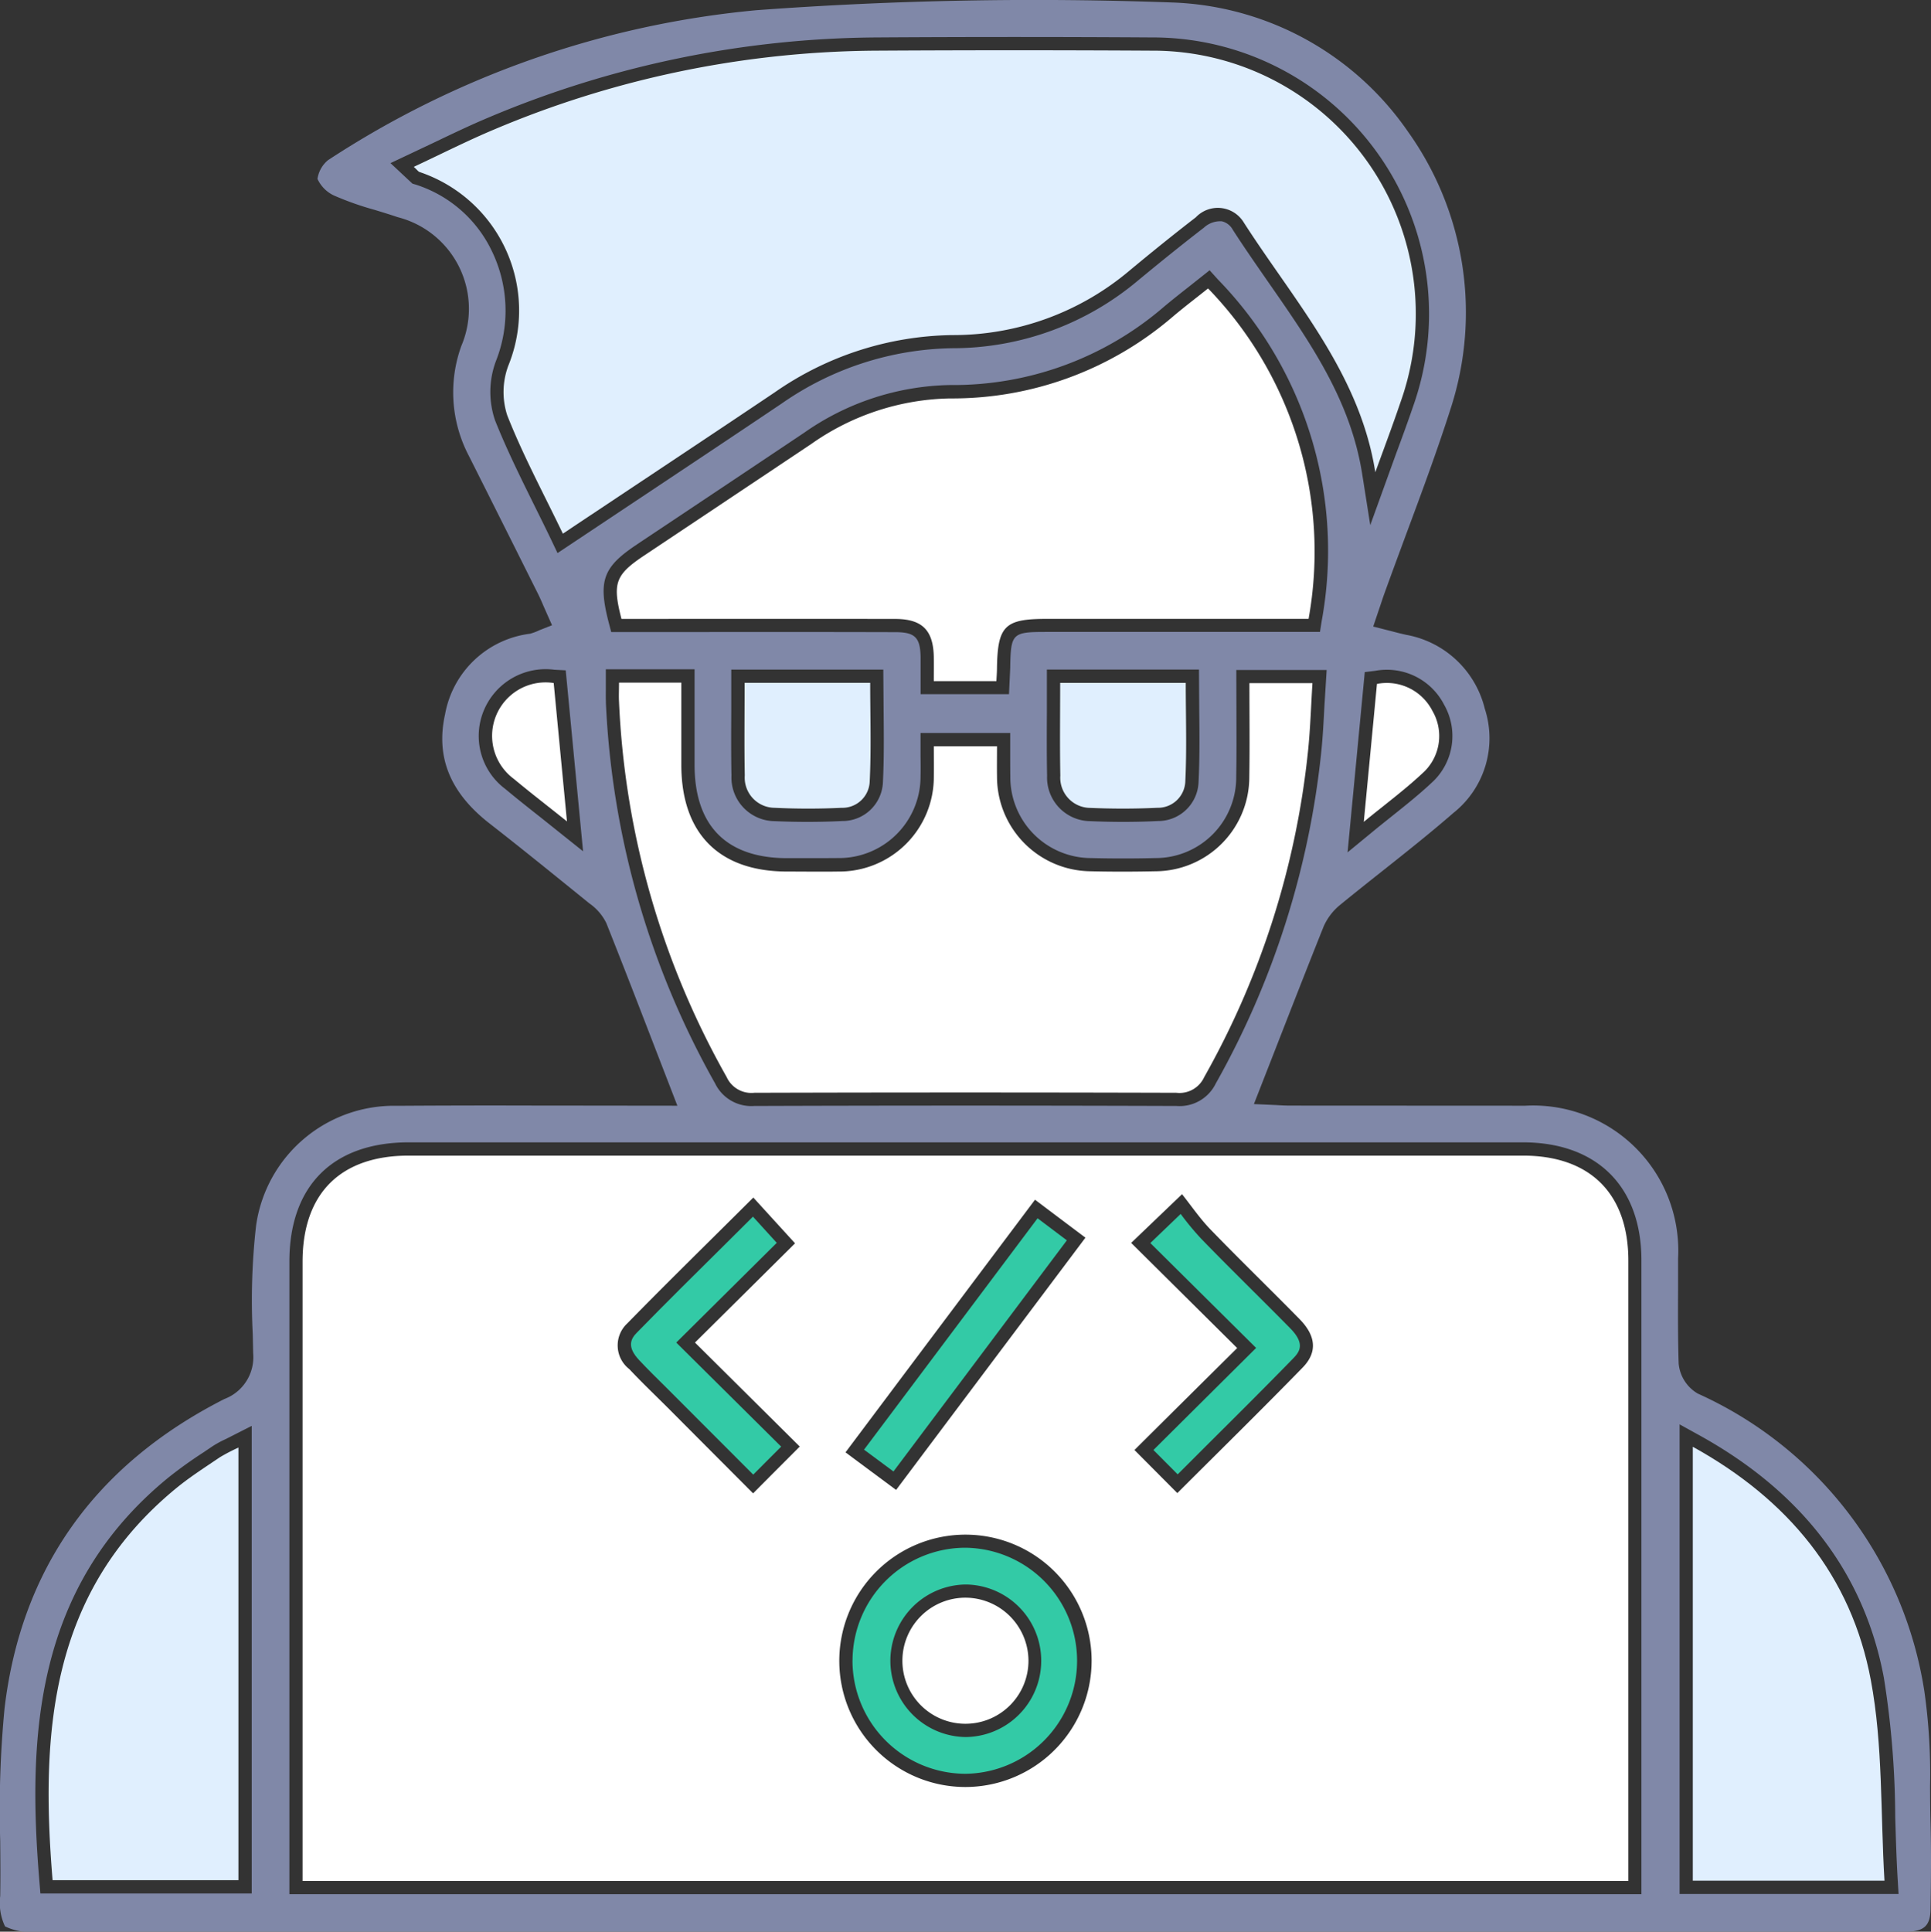
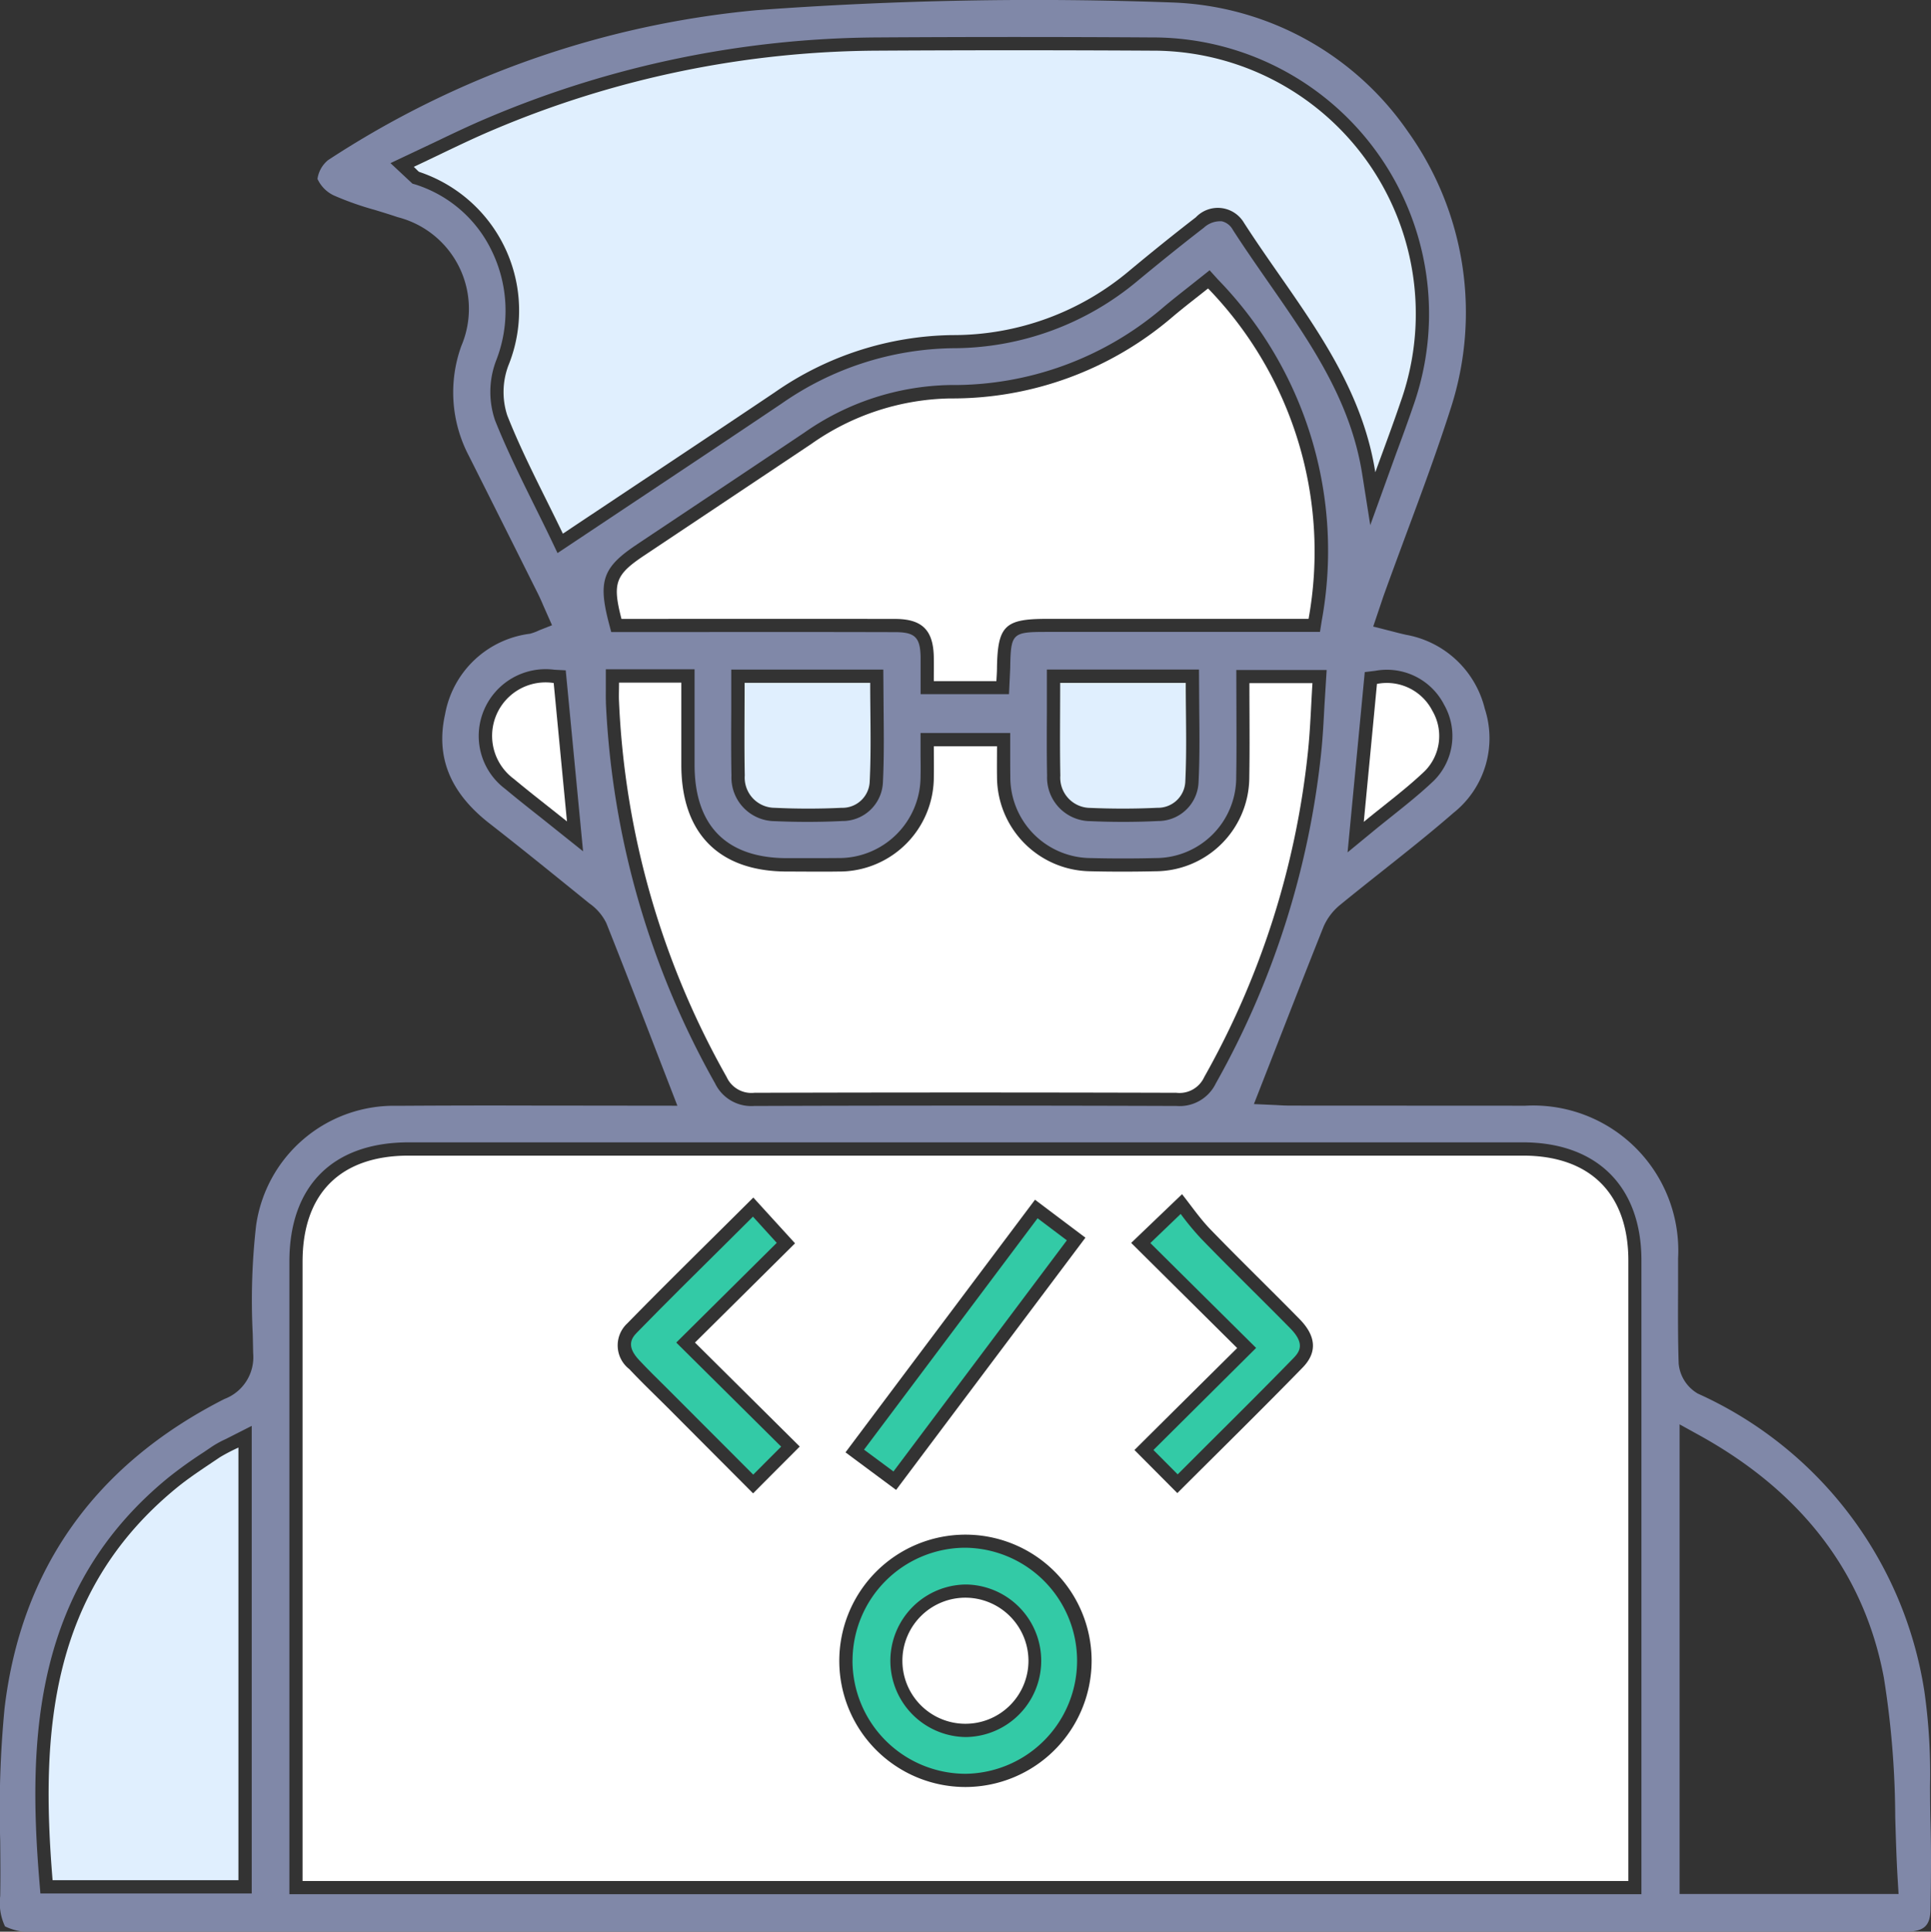
<svg xmlns="http://www.w3.org/2000/svg" width="101.827" height="101.852" viewBox="0 0 101.827 101.852">
  <rect x="0" y="0" width="101.827" height="101.852" fill="#333333" stroke="none" />
  <defs>
    <clipPath id="clip-path">
      <rect id="Rectangle_15597" data-name="Rectangle 15597" width="101.827" height="101.852" fill="none" />
    </clipPath>
  </defs>
  <g id="Group_41252" data-name="Group 41252" transform="translate(0 0)">
    <g id="Group_41240" data-name="Group 41240" transform="translate(0 0)" clip-path="url(#clip-path)">
      <path id="Path_43936" data-name="Path 43936" d="M100.117,101.85c.165,0,.327,0,.491,0,.871-.031,1.183-.338,1.194-1.183.025-1.515.042-3.034,0-4.546-.02-.65-.022-1.3-.025-1.956a30.849,30.849,0,0,0-.3-4.99A20.671,20.671,0,0,0,89.531,73.479a2.046,2.046,0,0,1-1.01-1.585c-.042-1.295-.036-2.59-.031-3.885l0-1.649a7.651,7.651,0,0,0-8.054-8.06l-12.38-.006c-.262,0-.527-.014-.745-.028l-1.189-.053L67.2,55.458c.868-2.227,1.725-4.423,2.6-6.611a3.053,3.053,0,0,1,.885-1.15c.734-.6,1.476-1.189,2.219-1.778,1.261-1,2.523-2,3.737-3.056a5.027,5.027,0,0,0,1.655-5.5,5.218,5.218,0,0,0-4.147-3.893c-.215-.047-.427-.1-.65-.159l-1.086-.276.374-1.108c.084-.248.156-.472.237-.692.374-1.035.759-2.071,1.141-3.106.807-2.168,1.638-4.409,2.35-6.642A16.4,16.4,0,0,0,74.249,6.944,15.768,15.768,0,0,0,61.847.131,198.952,198.952,0,0,0,39.9.536,49.516,49.516,0,0,0,17.3,8.442a1.558,1.558,0,0,0-.558.991,1.787,1.787,0,0,0,.862.871,15.932,15.932,0,0,0,2.157.762c.4.123.809.246,1.206.382a4.988,4.988,0,0,1,3.363,6.784,7.194,7.194,0,0,0,.393,5.8q1.821,3.621,3.631,7.245c.114.226.218.463.318.7l.438.988-.678.268a2.605,2.605,0,0,1-.486.181,5.209,5.209,0,0,0-4.476,4.245c-.5,2.252.26,4.13,2.328,5.746,1.705,1.328,3.382,2.69,5.062,4.049l.223.181a2.719,2.719,0,0,1,.89,1.035c.9,2.258,1.775,4.524,2.665,6.832L35.72,58.3l-5.2-.006q-2.11,0-4.231-.006-2.671,0-5.342.017a7.342,7.342,0,0,0-7.443,6.316,34.87,34.87,0,0,0-.176,5.721l.022,1.013a2.354,2.354,0,0,1-1.515,2.408C5.013,77.229,1.111,82.719.24,90.075a55.652,55.652,0,0,0-.229,6.991c.008.968.017,1.94,0,2.905a2.892,2.892,0,0,0,.254,1.6,3.061,3.061,0,0,0,1.663.279ZM88.569,75.1l1.035.572c5.434,3,8.71,7.306,9.737,12.785a47.577,47.577,0,0,1,.6,7.354c.033,1.1.064,2.208.131,3.313l.045.74H88.569ZM72.524,35.368a3.39,3.39,0,0,1,3.628,1.789,3.326,3.326,0,0,1-.536,4c-.687.656-1.421,1.242-2.2,1.864-.34.273-.695.553-1.055.851l-1.3,1.069.907-9.505ZM28.478,43.073c-.65-.511-1.25-.988-1.839-1.479a3.489,3.489,0,0,1-1.122-4.144,3.531,3.531,0,0,1,3.715-2.138l.6.031.915,9.542ZM29.4,29.161l-.346-.726c-.287-.6-.583-1.194-.876-1.786-.72-1.457-1.465-2.961-2.074-4.49a4.641,4.641,0,0,1,.05-3.128,7.208,7.208,0,0,0-.22-5.8,6.712,6.712,0,0,0-4.016-3.5l-.17-.05L20.591,8.6l2.286-1.08c.974-.466,1.923-.921,2.9-1.331A53.352,53.352,0,0,1,46.255,1.973q7.234-.046,14.465,0a14.575,14.575,0,0,1,13.8,19.446c-.287.84-.592,1.672-.9,2.5l-1.362,3.77-.424-2.685c-.614-3.9-2.729-6.932-4.968-10.15-.631-.91-1.264-1.817-1.859-2.743a.89.89,0,0,0-.575-.444,1.271,1.271,0,0,0-.946.335c-1.175.907-2.328,1.839-3.469,2.782a15.188,15.188,0,0,1-9.8,3.575,16.133,16.133,0,0,0-8.972,2.9C38.675,22.988,36.1,24.7,33.487,26.44Zm4.192-.46,2.754-1.836q3.031-2.022,6.059-4.049A13.8,13.8,0,0,1,50.087,20.3a17.014,17.014,0,0,0,11.3-4.133c.449-.377.913-.74,1.351-1.086l1.049-.832.438.486a20.51,20.51,0,0,1,5.473,18l-.092.583H55.18c-1.811,0-1.881.073-1.909,1.912l-.064,1.37H48.546V34.656c-.017-1.049-.293-1.326-1.342-1.326q-5.028-.013-10.061-.006H32.231l-.137-.522c-.561-2.18-.3-2.908,1.5-4.1m29.646,8.816c.014,1.256.025,2.509-.039,3.759a2.131,2.131,0,0,1-2.138,2.012c-.606.031-1.222.045-1.842.045q-.871,0-1.747-.039A2.3,2.3,0,0,1,55.216,40.9c-.022-1.111-.017-2.221-.011-3.371l0-2.227h8.021Zm-16.644.008c.011,1.228.025,2.5-.039,3.756a2.132,2.132,0,0,1-2.146,2.007c-.611.031-1.231.045-1.85.045-.578,0-1.158-.014-1.736-.039A2.3,2.3,0,0,1,38.572,40.9c-.022-1.114-.017-2.227-.011-3.38l0-2.216h8.018Zm-14.643-.494c-.011-.215-.008-.427-.006-.673l0-1.072h4.68v5.04c0,3.218,1.688,4.917,4.878,4.92l.731,0c.653,0,1.306,0,1.959-.006a4.3,4.3,0,0,0,4.348-4.323c.008-.338.006-.678,0-1.035V38.647h4.728l0,1.167c0,.366,0,.737.006,1.111a4.267,4.267,0,0,0,4.25,4.317c1.13.028,2.266.028,3.4,0a4.251,4.251,0,0,0,4.262-4.3c.02-1.114.014-2.23.011-3.366l-.006-2.249h4.764L69.842,37.2c-.045.86-.089,1.716-.181,2.57A45.11,45.11,0,0,1,64.11,57.13a2.119,2.119,0,0,1-2.068,1.183h-.008q-11.131-.038-22.251,0h-.017a2.119,2.119,0,0,1-2.057-1.189,45.007,45.007,0,0,1-5.76-20.094M15.26,66.521c0-4,2.294-6.288,6.293-6.29H80.3c3.915,0,6.257,2.328,6.257,6.223v33.42H15.26ZM8.867,77.916a23.055,23.055,0,0,1,1.873-1.345l.463-.313a5.451,5.451,0,0,1,.709-.385l1.362-.692V99.835H2.13l-.053-.642c-.634-7.647-.246-15.52,6.79-21.277" transform="translate(0 0.001)" fill="#8088a8" />
      <path id="Path_43937" data-name="Path 43937" d="M75.626,60.082H5.717V27.427c0-3.6,2-5.593,5.6-5.593q29.379,0,58.751,0c3.539,0,5.556,2,5.562,5.523V60.082Zm-28.3-11.649a6.653,6.653,0,1,0-6.648,6.692,6.666,6.666,0,0,0,6.648-6.692M31.939,37.178l-5.529-5.487c1.8-1.783,3.586-3.555,5.277-5.233-.751-.823-1.46-1.6-2.2-2.414-2.252,2.244-4.476,4.418-6.653,6.642a1.582,1.582,0,0,0,.114,2.406c.687.731,1.415,1.423,2.127,2.135,1.457,1.465,2.919,2.928,4.4,4.415.812-.818,1.543-1.549,2.456-2.464m19.915,2.45c2.261-2.258,4.457-4.412,6.606-6.617.793-.812.706-1.677-.165-2.562-1.552-1.58-3.142-3.12-4.686-4.714-.567-.586-1.033-1.273-1.507-1.867l-2.682,2.568c1.839,1.825,3.645,3.614,5.59,5.545-1.834,1.817-3.62,3.589-5.417,5.375.728.731,1.457,1.465,2.261,2.272M44.339,24.162c-3.377,4.5-6.673,8.891-9.991,13.318.94.7,1.769,1.314,2.668,1.981C40.362,35,43.66,30.609,47,26.16c-.907-.681-1.73-1.3-2.657-2" transform="translate(10.238 39.098)" fill="#fff" />
      <path id="Path_43938" data-name="Path 43938" d="M58.522,23.2c-.818-5.2-4.248-8.989-6.93-13.161a1.6,1.6,0,0,0-2.534-.282c-1.181.91-2.339,1.847-3.486,2.8a14.415,14.415,0,0,1-9.369,3.41,16.753,16.753,0,0,0-9.352,3.02c-3.678,2.47-7.373,4.917-11.171,7.451-1.013-2.11-2.1-4.125-2.933-6.237a3.968,3.968,0,0,1,.056-2.621A7.708,7.708,0,0,0,8.118,7.367c-.059-.017-.1-.087-.3-.271,1.451-.678,2.813-1.37,4.22-1.962A52.5,52.5,0,0,1,32.258.97q7.225-.042,14.456,0A13.875,13.875,0,0,1,59.853,19.5c-.421,1.242-.885,2.47-1.331,3.7" transform="translate(14.002 1.701)" fill="#e0effe" />
      <path id="Path_43939" data-name="Path 43939" d="M11.7,12.9h3.285v4.342c.006,3.614,1.99,5.615,5.576,5.618.9,0,1.8.014,2.7,0A4.986,4.986,0,0,0,28.3,17.846c.011-.514,0-1.024,0-1.591h3.332c0,.516-.008,1.055,0,1.591a4.986,4.986,0,0,0,4.931,5c1.144.028,2.288.025,3.433,0a4.969,4.969,0,0,0,4.94-4.99c.028-1.621.006-3.246.006-4.929h3.324c-.078,1.222-.112,2.453-.243,3.673A44.23,44.23,0,0,1,42.558,33.7a1.434,1.434,0,0,1-1.468.826q-11.127-.033-22.254,0a1.435,1.435,0,0,1-1.462-.832A44.1,44.1,0,0,1,11.7,13.908c-.017-.3,0-.611,0-1.013" transform="translate(20.943 23.093)" fill="#fff" />
      <path id="Path_43940" data-name="Path 43940" d="M31.67,26.154h-3.3c0-.452.006-.86,0-1.264-.025-1.421-.608-2.012-2.04-2.015q-6.706-.008-13.415,0H11.9c-.488-1.887-.327-2.328,1.206-3.349q4.408-2.939,8.813-5.883a13.08,13.08,0,0,1,7.3-2.394,17.837,17.837,0,0,0,11.741-4.3c.631-.533,1.289-1.033,1.873-1.5a19.947,19.947,0,0,1,5.3,17.423H34.308c-2.2,0-2.573.374-2.607,2.6,0,.2-.017.407-.031.687" transform="translate(20.872 9.759)" fill="#fff" />
      <path id="Path_43941" data-name="Path 43941" d="M10.929,27.349V50.158h-9.8C.486,42.386.98,34.951,7.664,29.478c.72-.589,1.513-1.094,2.286-1.619a10.024,10.024,0,0,1,.98-.511" transform="translate(1.644 48.977)" fill="#e0effe" />
-       <path id="Path_43942" data-name="Path 43942" d="M31.986,27.334c5.026,2.777,8.358,6.8,9.388,12.3.645,3.43.505,7,.72,10.58H31.986Z" transform="translate(57.28 48.95)" fill="#e0effe" />
      <path id="Path_43943" data-name="Path 43943" d="M14.073,12.9H20.7c0,1.75.061,3.5-.028,5.241a1.44,1.44,0,0,1-1.479,1.348c-1.175.056-2.353.056-3.525,0a1.591,1.591,0,0,1-1.582-1.708c-.031-1.588-.008-3.176-.008-4.884" transform="translate(25.188 23.104)" fill="#e0effe" />
      <path id="Path_43944" data-name="Path 43944" d="M20.037,12.9H26.66c0,1.744.061,3.494-.025,5.236a1.443,1.443,0,0,1-1.479,1.351c-1.172.056-2.35.056-3.525.006a1.592,1.592,0,0,1-1.585-1.705c-.031-1.588-.008-3.179-.008-4.887" transform="translate(35.868 23.105)" fill="#e0effe" />
      <path id="Path_43945" data-name="Path 43945" d="M13.255,20.206c-1.041-.832-1.94-1.524-2.81-2.249a2.819,2.819,0,0,1,2.11-5.049c.226,2.355.452,4.719.7,7.3" transform="translate(16.643 23.105)" fill="#fff" />
      <path id="Path_43946" data-name="Path 43946" d="M25.769,20.217c.246-2.57.472-4.923.695-7.276a2.7,2.7,0,0,1,2.925,1.423,2.627,2.627,0,0,1-.4,3.17c-.963.921-2.046,1.716-3.221,2.682" transform="translate(46.147 23.119)" fill="#fff" />
      <path id="Path_43947" data-name="Path 43947" d="M16.108,35.18a5.974,5.974,0,0,0,5.964,5.981h.006a5.96,5.96,0,0,0-.02-11.919h-.047a5.961,5.961,0,0,0-5.9,5.939m5.944-4h.067a4.022,4.022,0,0,1-.05,8.043h0a4.022,4.022,0,0,1-.014-8.043" transform="translate(28.846 52.365)" fill="#33caa6" />
      <path id="Path_43948" data-name="Path 43948" d="M16.942,24.39c-1.591,1.574-3.168,3.134-4.716,4.719-.31.315-.536.737.123,1.437.466.5.952.974,1.437,1.454l4.582,4.588,1.474-1.476L14.31,29.625l5.3-5.258-1.256-1.381Z" transform="translate(21.351 41.164)" fill="#33caa6" />
      <path id="Path_43949" data-name="Path 43949" d="M24.636,35.209c1.574-1.566,3.117-3.1,4.638-4.661.352-.36.628-.781-.162-1.585-.678-.689-1.362-1.37-2.046-2.051-.887-.885-1.775-1.767-2.643-2.665a14.463,14.463,0,0,1-1.086-1.312l-1.6,1.535L27.315,30,21.9,35.382l1.278,1.284Z" transform="translate(38.924 41.072)" fill="#33caa6" />
      <path id="Path_43950" data-name="Path 43950" d="M25.477,23.017l-9.151,12.2,1.552,1.15,9.143-12.187Z" transform="translate(29.237 41.219)" fill="#33caa6" />
      <path id="Path_43951" data-name="Path 43951" d="M23.7,33.529a3.324,3.324,0,1,1-3.279-3.343A3.335,3.335,0,0,1,23.7,33.529" transform="translate(30.534 54.055)" fill="#fff" />
    </g>
  </g>
</svg>